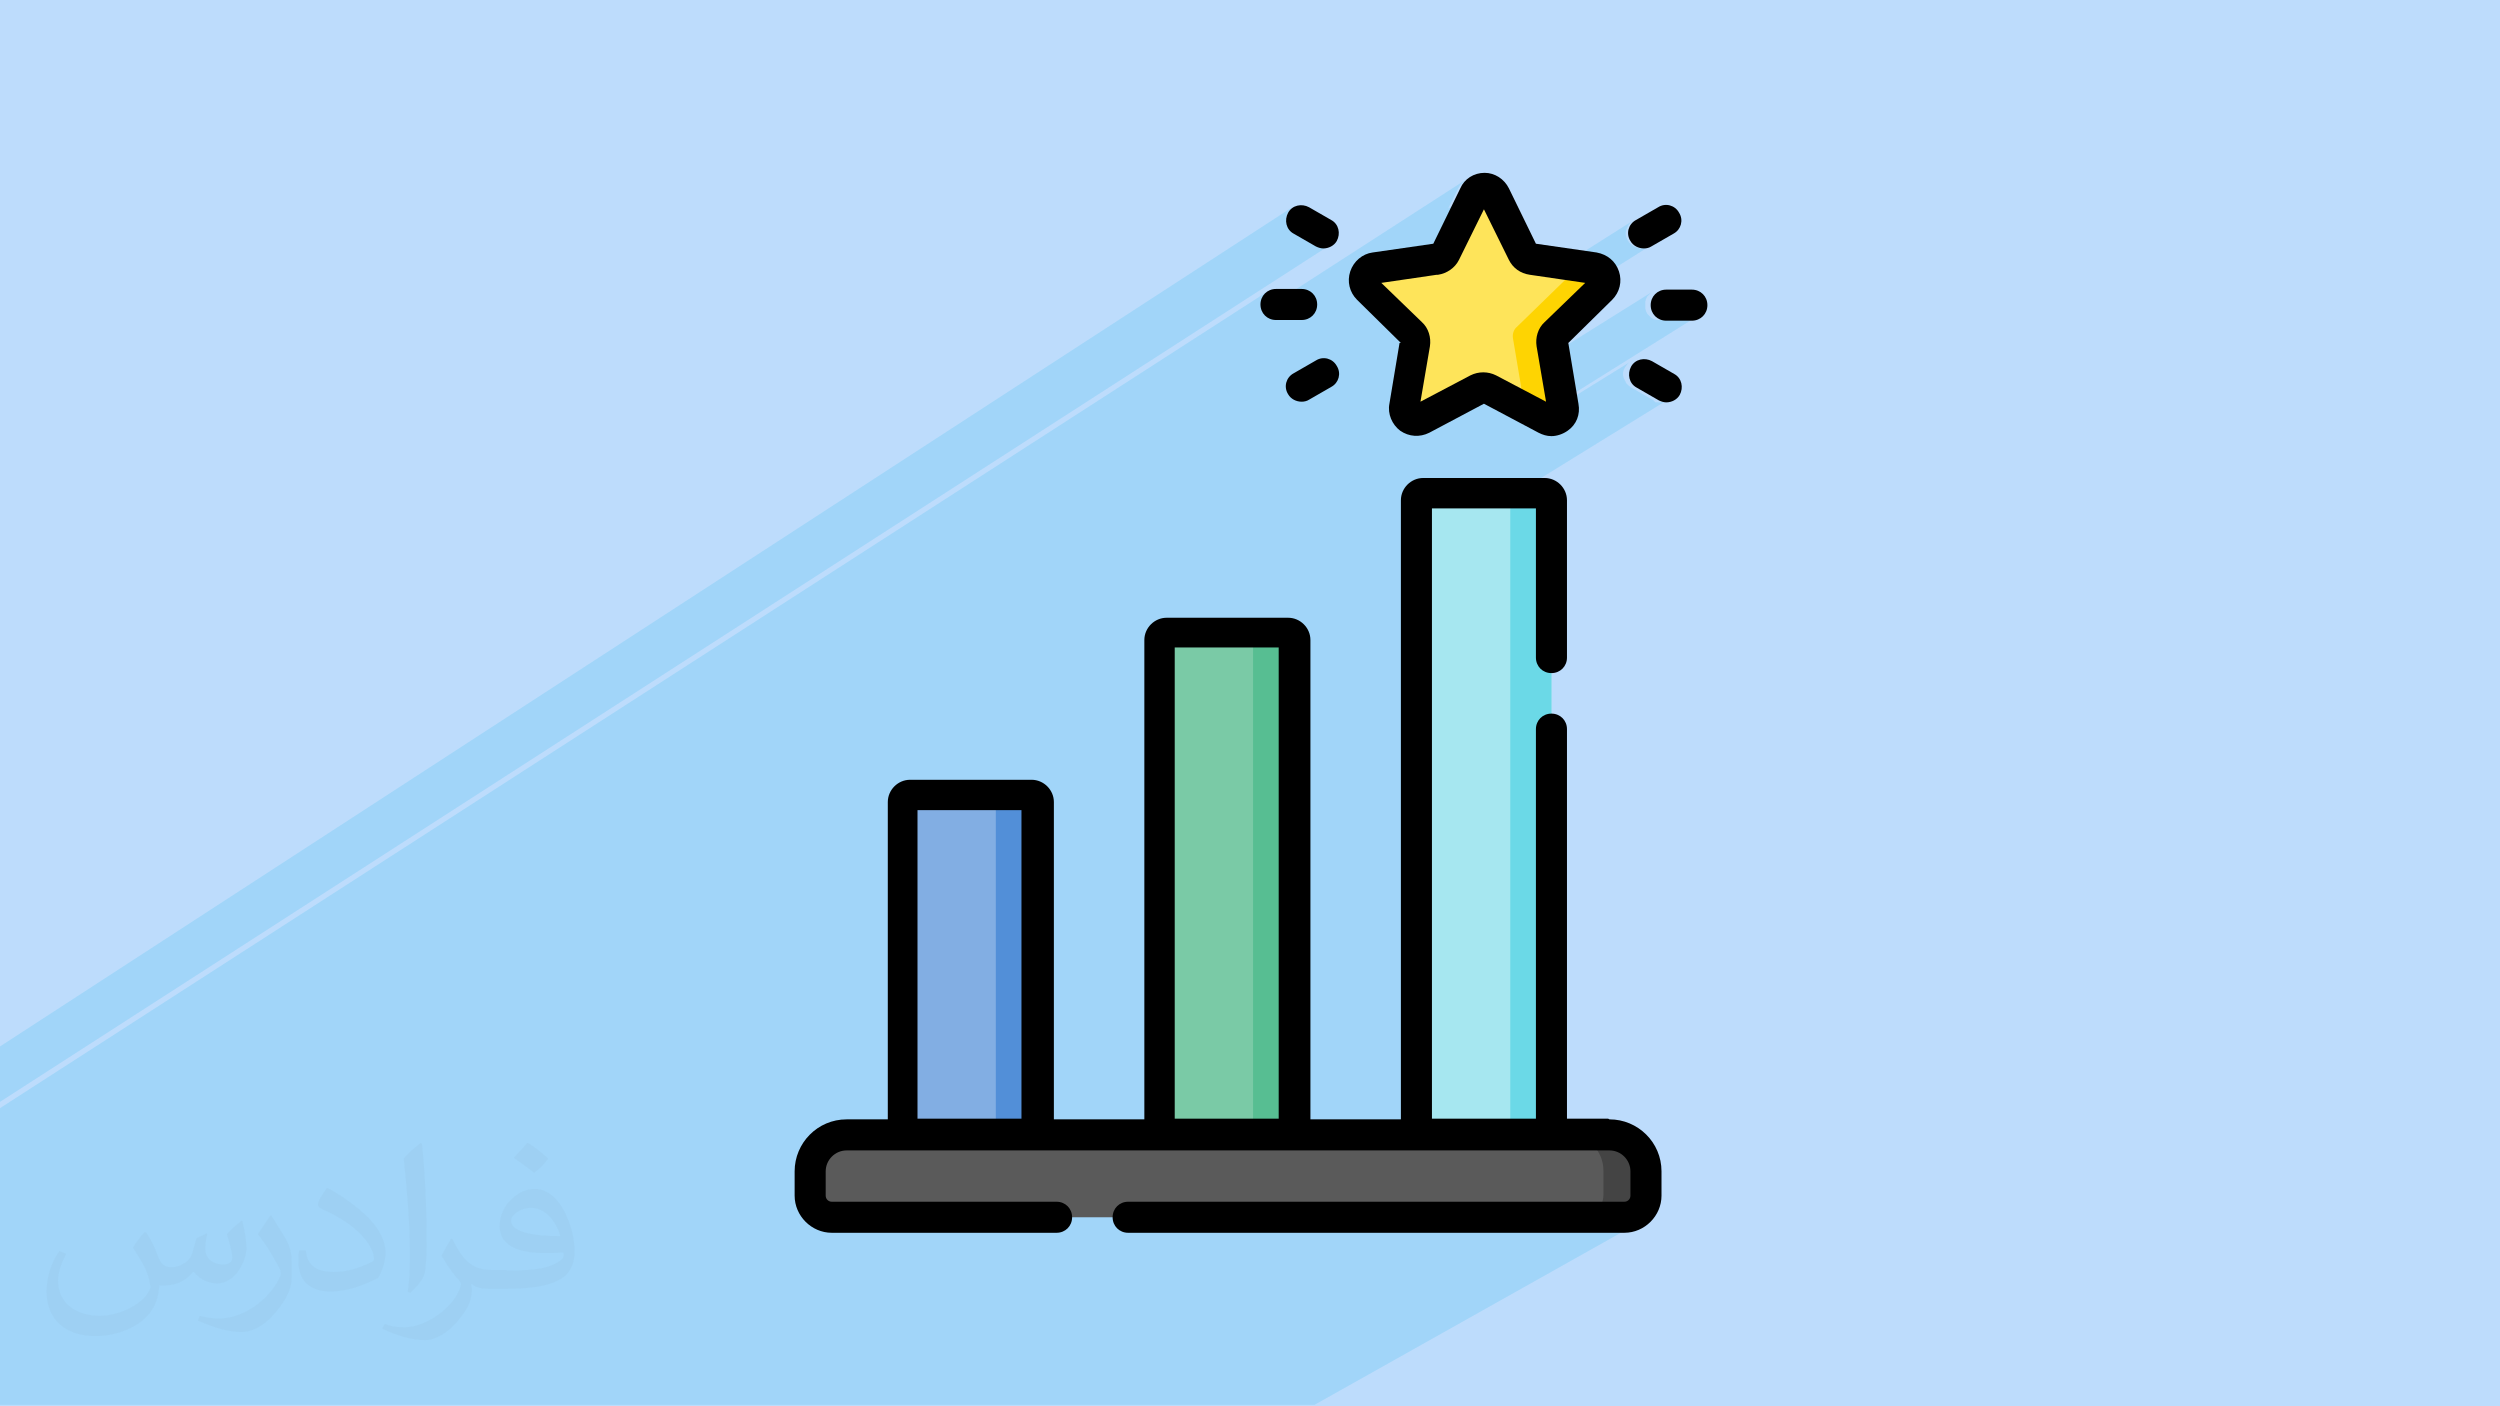
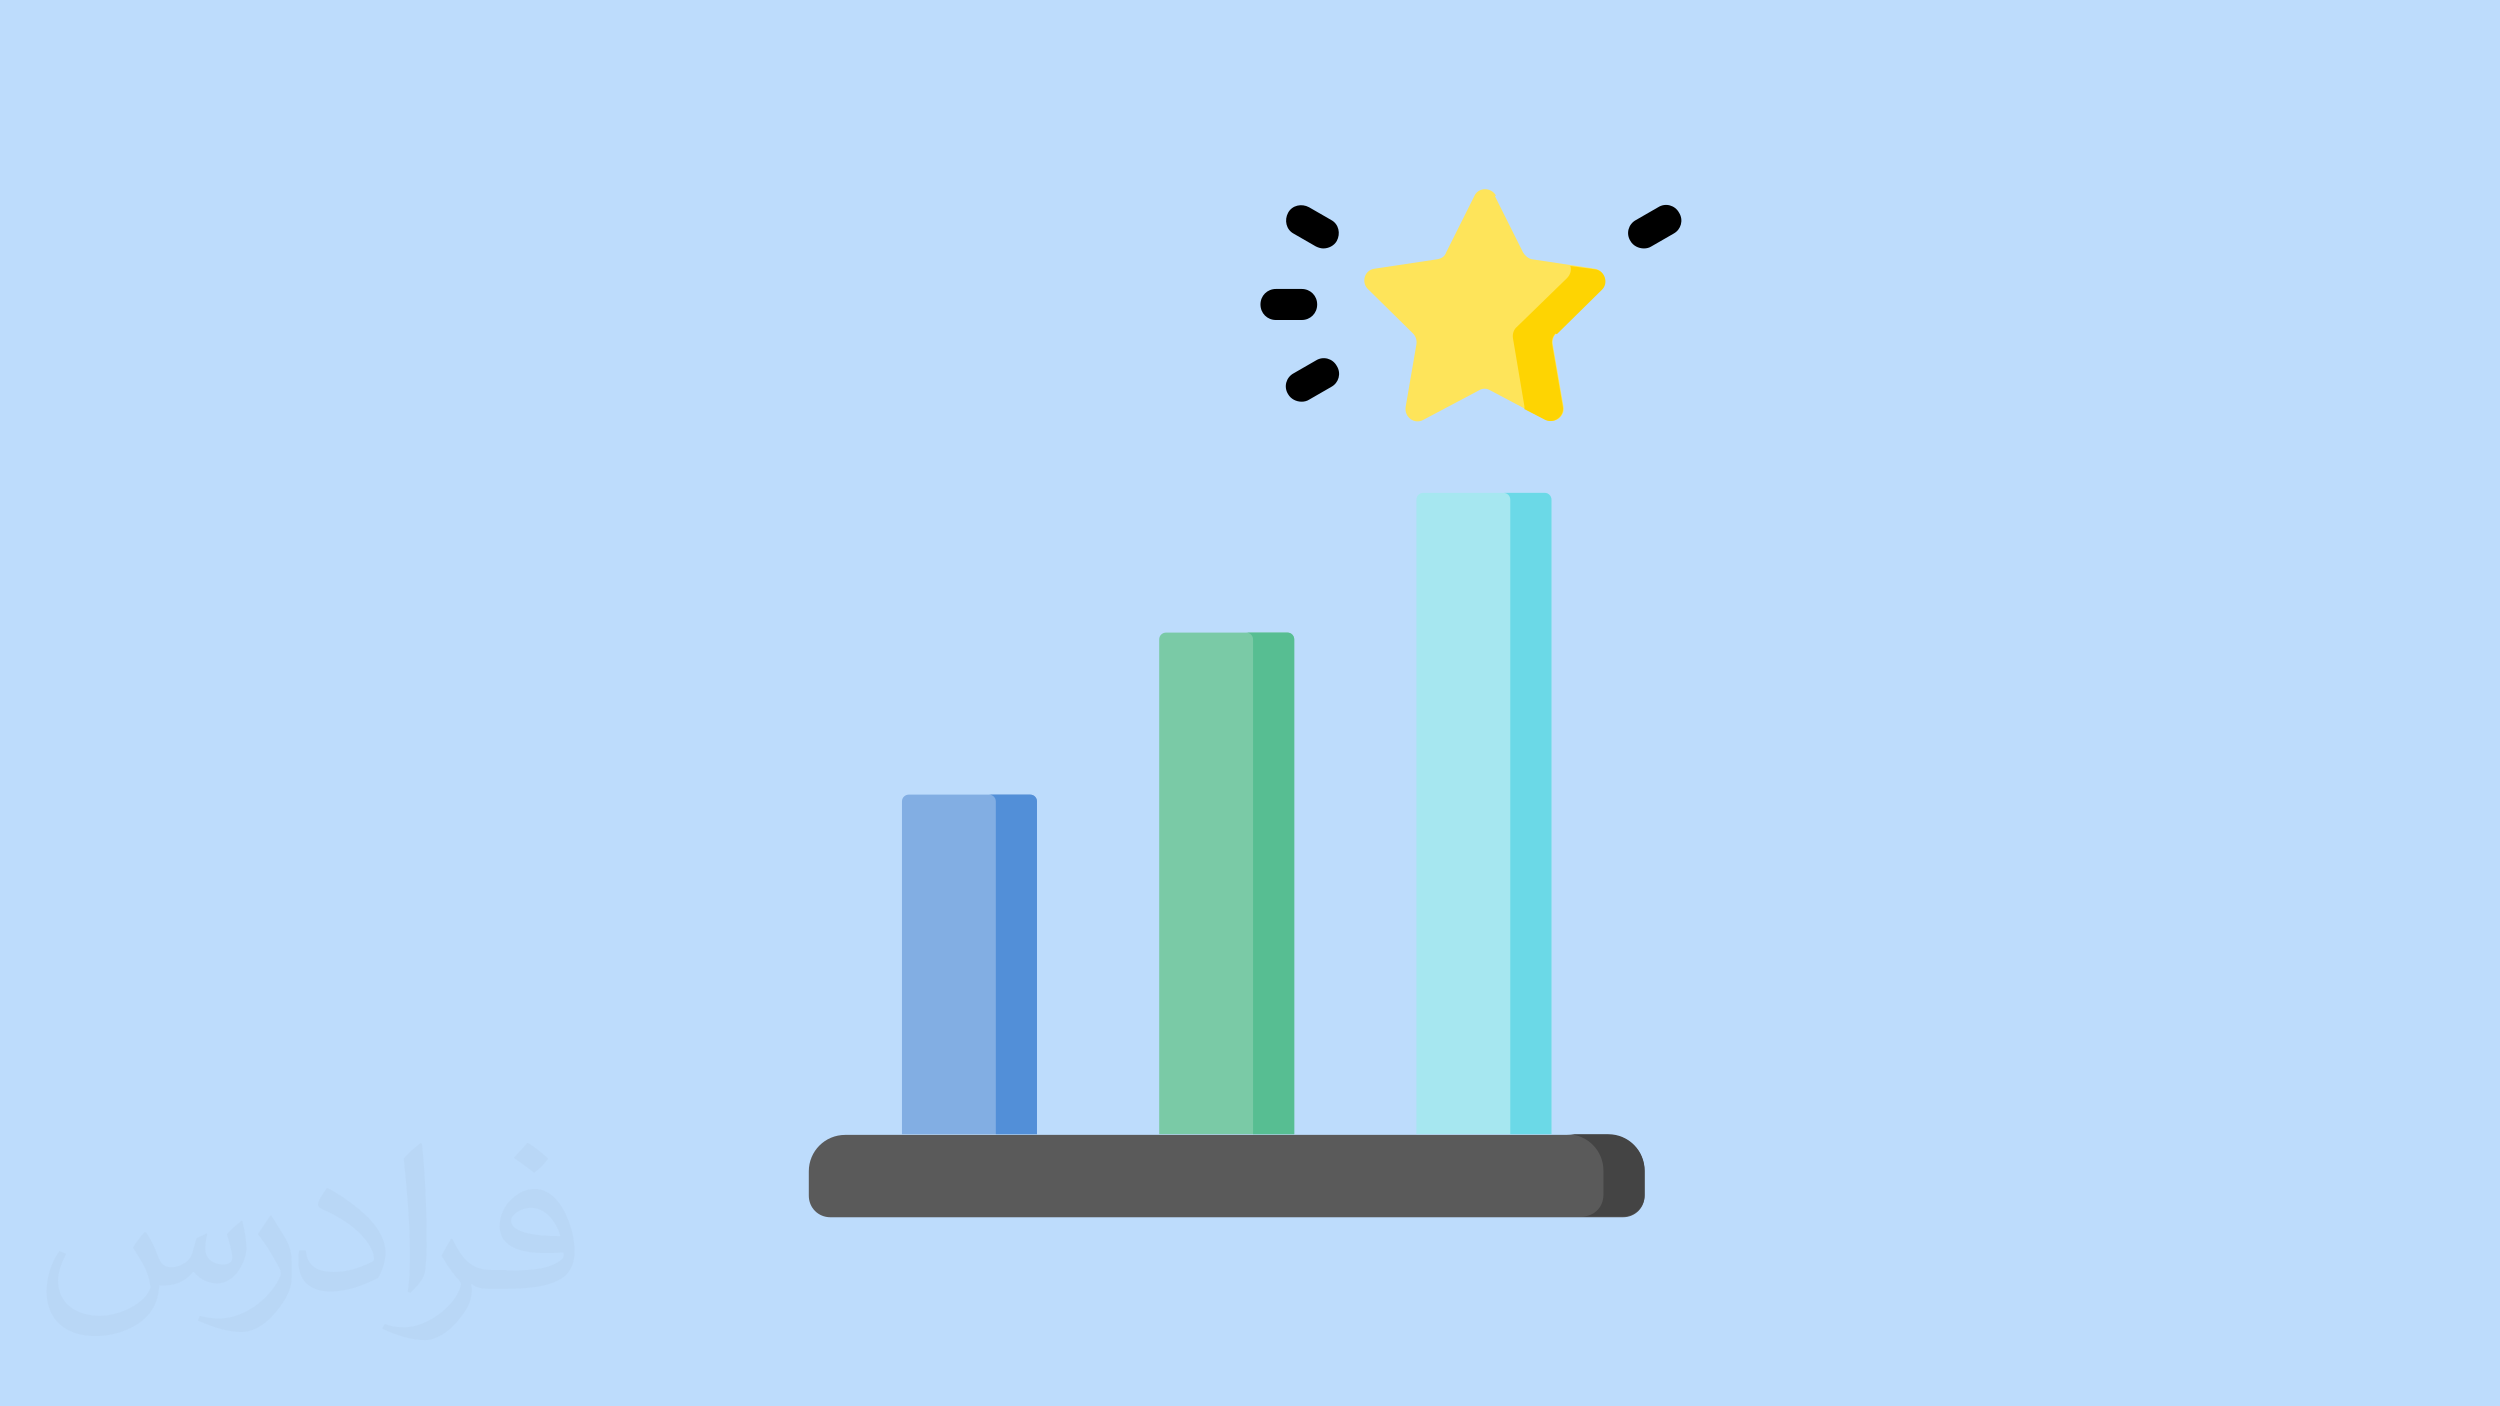
<svg xmlns="http://www.w3.org/2000/svg" xml:space="preserve" width="3.703in" height="2.083in" version="1.1" style="shape-rendering:geometricPrecision; text-rendering:geometricPrecision; image-rendering:optimizeQuality; fill-rule:evenodd; clip-rule:evenodd" viewBox="0 0 3703 2083" enable-background="new 0 0 512 512">
  <defs>
    <style type="text/css">
   
    .fil13 {fill:black}
    .fil4 {fill:#444444}
    .fil10 {fill:#528FD8}
    .fil9 {fill:#57BE92}
    .fil3 {fill:#5A5A5A}
    .fil8 {fill:#6BD9E7}
    .fil6 {fill:#7ACAA6}
    .fil7 {fill:#82AEE3}
    .fil5 {fill:#A6E7F0}
    .fil0 {fill:#BDDCFC}
    .fil12 {fill:#FED402}
    .fil11 {fill:#FEE45A}
    .fil2 {fill:#373435;fill-opacity:0.031}
    .fil1 {fill:#00AFEF;fill-opacity:0.149}
   
  </style>
  </defs>
  <g id="Layer_x0020_1">
    <polygon class="fil0" points="-1,0 3708,0 3708,2083 -1,2083 " />
-     <path class="fil1" d="M-1 1907l0 -4 0 0 0 -5 0 -2 0 -15 0 -6 0 -13 0 -4 0 -4 0 -16 0 -12 0 -2 0 0 0 -3 0 -1 0 -5 0 -17 0 -24 0 -5 0 -6 0 -18 0 -3 0 -13 0 0 0 -6 0 -4 0 -2 0 -3 0 -4 0 -10 0 -10 0 -3 0 0 0 -2 0 -10 0 -6 0 -6 0 -10 0 -11 1878 -1210 -3 3 -3 3 -2 4 -1 4 0 5 0 5 1 4 0 1 307 -198 -5 3 -4 4 -4 4 -3 5 -15 30 42 -27 -4 3 -3 4 -22 44 37 -24 -37 75 -2 4 -3 4 -3 4 -4 3 -4 3 -69 44 32 31 3 4 3 4 2 4 2 5 1 5 1 5 0 5 -1 5 -1 5 305 -193 -4 3 -3 3 -2 4 -2 4 -1 4 0 4 1 4 2 4 2 3 2 2 2 2 3 2 3 1 3 1 3 1 3 0 0 0 1 0 1 0 1 0 1 0 1 0 1 -1 1 -1 1 -1 33 -19 -240 151 0 2 10 61 203 -127 -3 3 -3 3 -2 4 -1 4 0 5 0 5 1 4 2 4 3 3 3 3 4 2 4 1 5 0 38 0 5 0 4 -1 4 -2 -235 147 4 2 134 -83 -3 3 -3 4 -2 4 -1 4 0 4 1 4 2 4 2 4 3 3 4 3 33 19 1 1 1 1 1 1 1 0 1 0 1 0 1 0 1 0 3 0 3 -1 3 -1 3 -1 -243 150 0 9 38 0 0 2 23 -14 0 0 -23 14 0 219 0 5 1 4 2 4 3 3 3 3 4 2 4 1 5 0 5 0 4 -1 4 -2 -74 45 0 53 49 -29 -3 3 -3 3 -2 4 -1 4 0 5 0 577 -38 22 0 1 61 0 0 0 0 0 -40 23 22 0 40 -23 61 0 6 0 5 1 5 1 5 2 5 2 4 3 4 3 4 3 3 4 3 4 3 4 2 5 2 5 1 5 1 5 0 6 0 36 -1 6 -2 6 -3 5 -4 5 -5 4 -1 0 1 0 -51 28 33 0 6 0 5 -1 5 -1 5 -2 5 -2 -470 264 -14 0 -32 0 0 0 -8 0 -24 0 -13 0 -9 0 -5 0 -8 0 -27 0 -22 0 -84 0 -39 0 -59 0 -22 0 0 0 -59 0 -2 0 -133 0 -61 0 -112 0 -2 0 0 0 -59 0 0 0 -1 0 -21 0 -15 0 -6 0 -92 0 -16 0 -44 0 -114 0 0 0 -59 0 0 0 0 0 -38 0 -84 0 -13 0 -10 0 -5 0 -29 0 -2 0 -6 0 -4 0 -2 0 -9 0 -8 0 -19 0 -43 0 -19 0 -6 0 -56 0 -325 0 0 0 -2 0 -48 0 -5 0 -1 0 -15 0 -9 0 -12 0 -6 0 -19 0 -5 0 0 -1 0 -3 0 0 0 -6 0 -2 0 -12 0 -3 0 0 0 -9 0 0 0 0 0 0 0 0 0 -2 0 -1 0 -2 0 -2 0 -4 0 -2 0 -10 0 -3 0 -3 0 -2 0 -1 0 -1 0 -1 0 -1 0 -3 0 -3 0 -2 0 -15 0 -2 0 -7 0 -7 0 -5 0 -3 0 -7 0 -9 0 -3 0 -5 0 -3 0 -14 0 -7 0 -8 0 -2 0 -2 0 -2zm2383 -250l0 0zm-168 -1367l0 0zm-2214 1296l0 -33 0 -3 1914 -1243 -3 3 -3 4 -2 4 -1 4 0 4 1 4 2 4 2 4 3 3 4 3 33 19 1 1 1 1 1 1 1 0 1 0 1 0 1 0 1 0 3 0 3 -1 3 -1 3 -1 -1973 1271 0 -4 0 -9 0 -37z" />
    <path class="fil2" d="M217 1826c7,11 12,21 16,32 3,7 5,19 21,19 5,0 11,-1 17,-5 7,-3 12,-9 14,-17l6 -21 15 -7 1 1c-2,8 -3,16 -3,21 0,18 15,24 27,24 7,0 13,-3 13,-10 0,-8 -4,-22 -8,-35 7,-7 14,-14 22,-20l1 1c4,15 6,30 6,40 0,10 -4,20 -8,27 -7,14 -20,25 -36,25 -12,0 -25,-6 -34,-17l-1 0c-9,11 -22,20 -43,20l-7 0c-1,14 -4,24 -9,33 -13,25 -50,42 -85,42 -49,0 -73,-28 -73,-66 0,-23 8,-45 19,-60l10 4c-7,14 -12,27 -12,40 0,35 29,52 62,52 30,0 68,-19 75,-42 -3,-25 -12,-36 -26,-59 4,-7 10,-15 17,-23l1 0 0 0 2 1 0 0 0 0 0 0 0 0zm565 -133c10,6 20,14 30,23 -6,8 -12,15 -21,21 -10,-8 -20,-15 -30,-22 7,-8 14,-15 20,-22l0 0 1 0zm5 96c-17,0 -30,11 -30,19 0,17 33,23 73,23 -5,-20 -22,-42 -43,-42l0 0 0 0 0 0zm-37 93c22,0 41,-1 55,-4 16,-4 30,-12 30,-18 0,-1 0,-3 -1,-5 -9,1 -19,1 -29,1 -29,0 -52,-7 -61,-23 -2,-5 -4,-10 -4,-16 0,-16 7,-32 19,-42 10,-9 21,-14 33,-14 20,0 37,16 48,42 6,14 11,30 11,51 0,14 -4,25 -12,34 -16,15 -45,21 -90,21l-20 0 0 0 -5 0c-11,0 -19,-2 -25,-7l-1 0c0,3 1,5 1,7 0,10 -3,23 -10,33 -20,30 -42,43 -60,43 -19,0 -42,-7 -63,-17l4 -7c7,3 16,5 29,5 34,0 78,-33 84,-64 -1,-3 -3,-6 -7,-10 -10,-12 -16,-22 -22,-32 5,-10 10,-18 14,-25l2 0c14,29 28,46 57,46l5 0 0 0 21 0 0 0 -3 1 0 0 0 0 0 0 0 0zm-146 31c2,-14 3,-29 3,-43l0 -21c0,-39 -5,-96 -9,-133 7,-8 17,-17 25,-23l2 1c5,47 7,101 7,151 0,13 -1,26 -2,35 -1,12 -8,21 -22,35l-3 -1 0 0 -1 -1 0 0 0 0 0 0 0 0zm-151 -62c1,18 10,33 41,33 20,0 36,-5 55,-14 3,-1 5,-3 5,-5 0,-12 -9,-27 -24,-41 -14,-13 -34,-25 -51,-32 -6,-3 -8,-5 -8,-8 0,-5 7,-16 13,-24l2 0c20,11 43,27 60,44 15,16 25,33 25,51 0,13 -4,26 -11,38 -22,11 -46,20 -70,20 -29,0 -48,-14 -48,-45 0,-3 0,-9 1,-16l10 0 0 0 0 -1 0 0 0 0 0 0 0 0zm-52 -52l18 29c7,11 13,22 13,41l0 24c0,19 -12,39 -32,60 -15,14 -29,20 -42,20 -19,0 -40,-6 -65,-17l3 -7c8,2 17,4 28,4 36,0 72,-26 89,-58 2,-4 3,-7 3,-9 0,-4 -2,-8 -4,-11 -9,-17 -19,-33 -30,-47 6,-9 12,-18 18,-27l1 0 0 0 0 -2 0 0 0 0 0 0 0 0z" />
    <g id="_2755115100624">
      <path class="fil3" d="M2404 1803l-1174 0c-18,0 -32,-14 -32,-32l0 -36c0,-30 24,-54 54,-54l1130 0c30,0 54,24 54,54l0 36c0,18 -14,32 -32,32z" />
      <path class="fil4" d="M2436 1734l0 36c0,18 -14,32 -32,32l-61 0c18,0 32,-14 32,-32l0 -36c0,-30 -24,-54 -54,-54l61 0c30,0 54,24 54,54l0 0z" />
      <path class="fil5" d="M2298 1680l-200 0 0 -940c0,-6 5,-10 10,-10l180 0c6,0 10,5 10,10l0 940 0 0z" />
      <path class="fil6" d="M1917 1680l-200 0 0 -733c0,-6 5,-10 10,-10l180 0c6,0 10,5 10,10l0 733z" />
      <path class="fil7" d="M1536 1680l-200 0 0 -493c0,-6 5,-10 10,-10l180 0c6,0 10,5 10,10l0 493z" />
      <path class="fil8" d="M2298 740l0 940 -61 0 0 -940c0,-6 -5,-10 -10,-10l61 0c6,0 10,5 10,10l0 0z" />
      <path class="fil9" d="M1917 947l0 733 -61 0 0 -733c0,-6 -5,-10 -10,-10l61 0c6,0 10,5 10,10z" />
      <path class="fil10" d="M1536 1187l0 493 -61 0 0 -493c0,-6 -5,-10 -10,-10l61 0c6,0 10,5 10,10z" />
      <path class="fil11" d="M2214 290l42 84c3,5 8,9 13,10l93 14c14,2 20,20 10,30l-67 66c-4,4 -6,10 -5,16l16 93c2,14 -13,25 -26,19l-83 -44c-5,-3 -11,-3 -16,0l-83 44c-13,7 -28,-4 -26,-19l16 -93c1,-6 -1,-12 -5,-16l-67 -66c-10,-10 -5,-28 10,-30l93 -14c6,-1 11,-4 13,-10l42 -84c6,-13 25,-13 32,0l0 0z" />
      <path class="fil12" d="M2304 494c-4,4 -6,10 -5,16l16 93c2,14 -13,25 -26,19l-31 -16c0,-1 0,-3 0,-4l-17 -101c-1,-6 1,-13 6,-17l74 -72c5,-5 7,-12 5,-18l37 5c14,2 20,20 10,30l-67 66z" />
-       <path class="fil13" d="M2382 1657l-61 0 0 -577c0,-13 -10,-23 -23,-23 -13,0 -23,10 -23,23l0 577 -154 0 0 -904 154 0 0 221c0,13 10,23 23,23 13,0 23,-10 23,-23l0 -233c0,-18 -15,-33 -33,-33l-180 0c-18,0 -33,15 -33,33l0 917 -134 0 0 -710c0,-18 -15,-33 -33,-33l-180 0c-18,0 -33,15 -33,33l0 710 -134 0 0 -470c0,-18 -15,-33 -33,-33l-180 0c-18,0 -33,15 -33,33l0 470 -61 0c-43,0 -77,35 -77,77l0 36c0,30 25,55 55,55l333 0c13,0 23,-10 23,-23 0,-13 -10,-23 -23,-23l-333 0c-5,0 -9,-4 -9,-9l0 -36c0,-17 14,-31 31,-31l1130 0c17,0 31,14 31,31l0 36c0,5 -4,9 -9,9l-735 0c-13,0 -23,10 -23,23 0,13 10,23 23,23l735 0c30,0 55,-25 55,-55l0 -36c0,-43 -35,-77 -77,-77l0 0zm-1023 0l0 -457 154 0 0 457 -154 0zm381 0l0 -698 154 0 0 698 -154 0z" />
-       <path class="fil13" d="M2073 508l-15 90c-3,15 4,31 16,40 13,9 29,10 43,3l81 -43 81 43c6,3 12,5 19,5 8,0 17,-3 24,-8 13,-9 19,-24 16,-40l-15 -90 65 -64c11,-11 15,-27 10,-42 -5,-15 -17,-25 -33,-28l-90 -13 -40 -82c-7,-14 -21,-23 -36,-23l0 0c-16,0 -30,9 -36,23l-40 82 -90 13c-15,2 -28,13 -33,28 -5,15 -1,31 10,42l65 64zm57 -101c13,-2 25,-10 31,-22l37 -75 37 75c6,12 17,20 31,22l82 12 -60 58c-10,9 -14,23 -12,36l14 82 -74 -39c-12,-6 -26,-6 -38,0l-74 39 14 -82c2,-13 -2,-27 -12,-36l-60 -58 82 -12z" />
      <path class="fil13" d="M1890 474l38 0c13,0 23,-10 23,-23 0,-13 -10,-23 -23,-23l-38 0c-13,0 -23,10 -23,23 0,13 10,23 23,23z" />
      <path class="fil13" d="M1949 534l-33 19c-11,6 -15,20 -8,31 4,7 12,11 20,11 4,0 8,-1 11,-3l33 -19c11,-6 15,-20 8,-31 -6,-11 -20,-15 -31,-8l0 0z" />
      <path class="fil13" d="M1916 346l33 19c4,2 8,3 11,3 8,0 16,-4 20,-11 6,-11 3,-25 -8,-31l-33 -19c-11,-6 -25,-3 -31,8 -6,11 -3,25 8,31l0 0z" />
-       <path class="fil13" d="M2506 429l-38 0c-13,0 -23,10 -23,23 0,13 10,23 23,23l38 0c13,0 23,-10 23,-23 0,-13 -10,-23 -23,-23z" />
-       <path class="fil13" d="M2480 554l-33 -19c-11,-6 -25,-3 -31,8 -6,11 -3,25 8,31l33 19c4,2 8,3 11,3 8,0 16,-4 20,-11 6,-11 3,-25 -8,-31l0 0z" />
      <path class="fil13" d="M2435 368c4,0 8,-1 11,-3l33 -19c11,-6 15,-20 8,-31 -6,-11 -20,-15 -31,-8l-33 19c-11,6 -15,20 -8,31 4,7 12,11 20,11l0 0z" />
    </g>
  </g>
</svg>